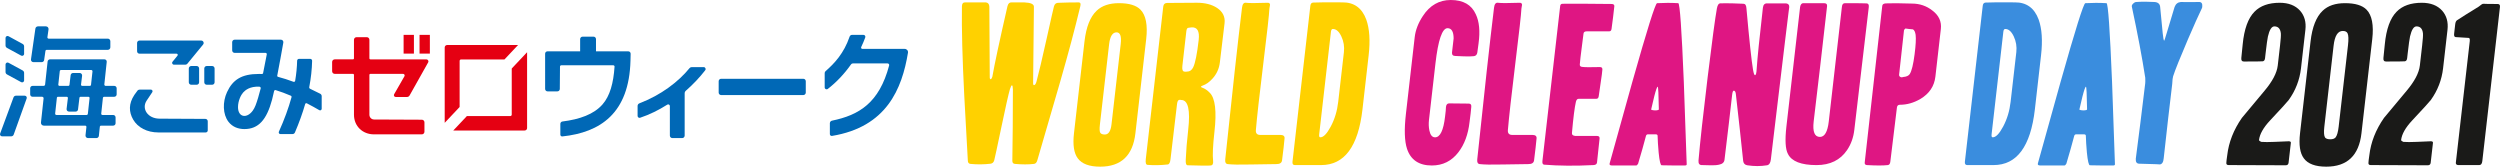
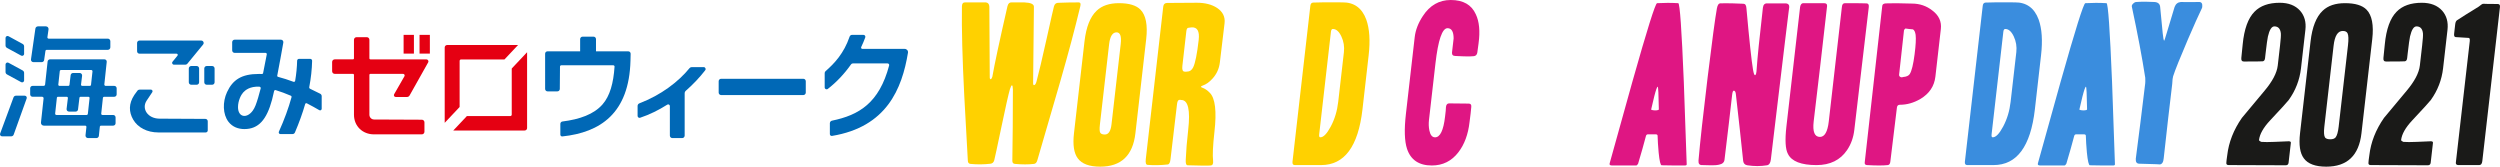
<svg xmlns="http://www.w3.org/2000/svg" version="1.1" id="レイヤー_1" x="0px" y="0px" viewBox="0 0 270 18" style="enable-background:new 0 0 270 18;" xml:space="preserve">
  <style type="text/css">
	.st0{fill:#0068B6;}
	.st1{fill:#E50012;}
	.st2{fill:#FFD100;}
	.st3{fill:#DF1683;}
	.st4{fill:#3A8DDE;}
	.st5{fill:#1A1A18;}
</style>
  <g>
    <g>
      <g>
        <path class="st0" d="M93.135,5.28h4.577c0.217,0,0.385,0.196,0.35,0.412c-0.646,3.906-2.307,8.015-8.207,8.987     c-0.12,0.02-0.23-0.074-0.23-0.197v-1.172c0-0.136,0.096-0.251,0.229-0.279c2.926-0.6,5.099-1.913,6.173-5.961     c0.03-0.112-0.055-0.223-0.171-0.223h-3.742c-0.08,0-0.155,0.04-0.201,0.105c-0.72,1.023-1.578,1.93-2.512,2.652     c-0.137,0.106-0.335,0.011-0.335-0.162V7.896c0-0.081,0.034-0.157,0.095-0.21c0.957-0.841,1.975-1.909,2.597-3.729     c0.039-0.114,0.144-0.192,0.264-0.192l1.23,0c0.143,0,0.245,0.143,0.196,0.278c-0.129,0.352-0.276,0.698-0.438,1.038     C92.966,5.173,93.032,5.28,93.135,5.28" />
        <path class="st0" d="M87.024,10.001c0,0.145-0.118,0.264-0.262,0.264h-8.884c-0.144,0-0.262-0.118-0.262-0.264V8.773     c0-0.145,0.118-0.264,0.262-0.264h8.884c0.144,0,0.262,0.118,0.262,0.264V10.001z" />
        <path class="st0" d="M76.164,7.587c-0.588,0.76-1.296,1.515-2.094,2.214c-0.079,0.07-0.126,0.17-0.126,0.276v4.566     c0,0.15-0.121,0.271-0.27,0.271h-1.059c-0.149,0-0.269-0.121-0.269-0.271v-3.191c0-0.143-0.157-0.228-0.277-0.152     c-0.925,0.588-1.915,1.079-2.938,1.418c-0.134,0.044-0.271-0.058-0.271-0.2v-1.076c0-0.125,0.078-0.237,0.194-0.281     c2.324-0.893,4.193-2.305,5.417-3.802c0.057-0.069,0.141-0.11,0.23-0.11h1.298C76.175,7.249,76.271,7.449,76.164,7.587" />
        <path class="st0" d="M67.855,5.543c0.143,0,0.258,0.119,0.255,0.263l-0.017,0.726c-0.139,5.736-3.29,7.77-7.361,8.203     c-0.115,0.012-0.215-0.079-0.215-0.195v-1.163c0-0.131,0.098-0.24,0.227-0.256c1.872-0.234,3.398-0.779,4.33-1.846     c0.808-0.925,1.178-2.309,1.298-4.077c0.006-0.079-0.057-0.147-0.136-0.147h-5.618c-0.076,0-0.138,0.062-0.139,0.138l-0.02,2.418     c-0.001,0.145-0.118,0.262-0.263,0.262h-1.061c-0.145,0-0.262-0.118-0.262-0.264V5.8c0-0.142,0.114-0.257,0.255-0.257h3.527     V4.224c0-0.147,0.118-0.265,0.264-0.265h1.184c0.146,0,0.264,0.119,0.264,0.265v1.319H67.855z" />
        <path class="st1" d="M56.926,5.64v8.191c0,0.146-0.117,0.263-0.262,0.263h-7.71l1.47-1.559h4.691     c0.085,0,0.153-0.069,0.153-0.154V7.399L56.926,5.64z M49.639,11.555v-4.98c0-0.085,0.069-0.154,0.153-0.154h4.688l1.47-1.559     H48.29c-0.145,0-0.262,0.118-0.262,0.264v8.139L49.639,11.555z" />
        <path class="st1" d="M43.589,3.766h1.114v2.022h-1.114V3.766z M45.311,3.766h1.114v2.022h-1.114V3.766z M39.894,12.393V8.089     c0-0.062,0.05-0.111,0.11-0.111h3.529c0.131,0,0.213,0.142,0.149,0.256l-1.118,1.948c-0.073,0.13,0.02,0.292,0.17,0.292h1.225     c0.113,0,0.217-0.061,0.273-0.16l2.009-3.575c0.082-0.146-0.023-0.327-0.19-0.327h-6.046c-0.061,0-0.11-0.05-0.11-0.111V4.296     c0-0.155-0.125-0.281-0.28-0.281h-1.106c-0.155,0-0.28,0.126-0.28,0.281V6.3c0,0.062-0.05,0.111-0.111,0.111h-1.968     c-0.155,0-0.28,0.126-0.28,0.281v1.004c0,0.155,0.125,0.281,0.28,0.281h1.968c0.061,0,0.111,0.05,0.111,0.111v4.303     c0,1.245,0.946,2.119,2.154,2.119h5.177c0.155,0,0.28-0.126,0.28-0.281v-1.019c0-0.155-0.125-0.281-0.28-0.281l-5.154-0.023     C40.109,12.908,39.894,12.663,39.894,12.393" />
        <path class="st0" d="M34.586,10.125c-0.33-0.171-0.7-0.354-1.096-0.538c-0.067-0.031-0.105-0.105-0.091-0.178     c0.187-0.972,0.289-1.915,0.31-2.843c0.003-0.115-0.091-0.21-0.206-0.21h-1.21c-0.111,0-0.2,0.089-0.203,0.2     c-0.017,0.71-0.087,1.432-0.213,2.174c-0.014,0.084-0.101,0.134-0.18,0.104c-0.554-0.207-1.12-0.391-1.675-0.536     c-0.057-0.015-0.093-0.07-0.081-0.128c0.232-1.196,0.473-2.528,0.658-3.573c0.029-0.163-0.095-0.312-0.259-0.312h-4.999     c-0.148,0-0.266,0.12-0.266,0.269v0.888c0,0.149,0.12,0.269,0.268,0.269h3.338c0.084,0,0.147,0.076,0.131,0.159     c-0.13,0.667-0.266,1.363-0.397,2.023c-0.012,0.061-0.067,0.103-0.129,0.1c-0.093-0.004-0.185-0.006-0.274-0.007     c-0.019,0-0.04-0.002-0.059-0.002v0.003c-1.859-0.003-2.815,0.626-3.434,1.96c-0.498,1.073-0.461,2.406,0.157,3.207     c0.438,0.568,1.072,0.785,1.719,0.785c1.514,0,2.401-0.992,2.987-3.17c0.064-0.239,0.14-0.562,0.221-0.936     c0.016-0.076,0.093-0.124,0.167-0.102c0.535,0.162,1.091,0.373,1.637,0.606c0.062,0.027,0.096,0.096,0.078,0.161     c-0.322,1.175-0.773,2.408-1.367,3.727c-0.053,0.119,0.031,0.255,0.161,0.255h1.312c0.113,0,0.217-0.069,0.261-0.174     c0.456-1.067,0.823-2.086,1.107-3.07c0.022-0.077,0.11-0.114,0.181-0.077c0.511,0.264,0.973,0.522,1.345,0.74     c0.115,0.067,0.257-0.016,0.257-0.149v-1.368C34.741,10.274,34.682,10.175,34.586,10.125 M27.989,9.359     c0.081,0.003,0.197,0.067,0.167,0.186c-0.059,0.231-0.178,0.678-0.277,1.005c-0.212,0.697-0.344,1.073-0.584,1.403     c-0.642,0.882-1.589,0.72-1.59-0.384c-0.001-0.7,0.336-1.34,0.554-1.577C26.493,9.734,26.98,9.321,27.989,9.359" />
        <path class="st0" d="M15.06,4.38h6.674c0.221,0,0.342,0.258,0.201,0.429l-1.704,2.078c-0.05,0.06-0.124,0.096-0.201,0.096h-1.251     c-0.16,0-0.248-0.187-0.148-0.312l0.539-0.663c0.069-0.085,0.008-0.211-0.1-0.211h-4.01c-0.141,0-0.255-0.115-0.255-0.257V4.637     C14.805,4.495,14.919,4.38,15.06,4.38 M20.39,8.887V7.395c0-0.147,0.118-0.266,0.264-0.266h0.586     c0.146,0,0.264,0.119,0.264,0.266v1.492c0,0.147-0.118,0.265-0.264,0.265h-0.586C20.508,9.152,20.39,9.033,20.39,8.887      M22.062,8.887V7.395c0-0.147,0.118-0.266,0.264-0.266h0.586c0.146,0,0.264,0.119,0.264,0.266v1.492     c0,0.147-0.118,0.265-0.264,0.265h-0.586C22.18,9.152,22.062,9.033,22.062,8.887 M17.244,12.815     c-1.289,0-1.968-1.063-1.422-1.923c0.253-0.399,0.462-0.703,0.623-0.935c0.082-0.119-0.003-0.28-0.147-0.28h-1.219     c-0.093,0-0.18,0.043-0.236,0.118c-0.105,0.139-0.225,0.294-0.33,0.451c-0.643,0.965-0.596,1.857-0.134,2.663     c0.501,0.872,1.51,1.395,2.73,1.395h5.11c0.12,0,0.217-0.097,0.217-0.218v-0.989c0-0.142-0.115-0.258-0.257-0.257L17.244,12.815z     " />
        <path class="st0" d="M2.285,6.006L0.753,5.172C0.658,5.12,0.598,5.02,0.598,4.911V4.098c0-0.162,0.175-0.265,0.319-0.187     l1.532,0.835c0.096,0.052,0.155,0.152,0.155,0.261V5.82C2.604,5.982,2.428,6.085,2.285,6.006 M2.604,8.685V7.871     c0-0.108-0.059-0.208-0.155-0.261L0.917,6.776C0.774,6.698,0.598,6.8,0.598,6.963v0.814c0,0.108,0.059,0.208,0.155,0.26     l1.532,0.835C2.428,8.95,2.604,8.847,2.604,8.685 M2.671,10.335h-0.95c-0.116,0-0.22,0.072-0.26,0.18l-1.447,3.912     c-0.053,0.144,0.054,0.296,0.209,0.296h0.993c0.117,0,0.222-0.073,0.261-0.182l1.404-3.911     C2.932,10.486,2.825,10.335,2.671,10.335 M11.644,4.173h-6.39c-0.082,0-0.146-0.073-0.134-0.156l0.122-0.849     c0.024-0.169-0.109-0.321-0.282-0.321h-0.86c-0.14,0-0.258,0.103-0.278,0.242L3.346,6.414C3.323,6.572,3.447,6.713,3.609,6.713     h0.895c0.132,0,0.245-0.098,0.263-0.23L4.908,5.5c0.01-0.067,0.067-0.117,0.134-0.117h6.602c0.151,0,0.273-0.123,0.273-0.275     V4.447C11.916,4.296,11.794,4.173,11.644,4.173 M12.599,9.531v0.664c0,0.142-0.116,0.256-0.259,0.256h-1.082     c-0.075,0-0.137,0.056-0.145,0.129l-0.18,1.692c-0.008,0.078,0.053,0.145,0.132,0.145h1.156c0.145,0,0.262,0.116,0.262,0.26     v0.633c0,0.143-0.117,0.259-0.262,0.259h-1.306c-0.068,0-0.125,0.051-0.132,0.118l-0.105,0.99     c-0.014,0.134-0.129,0.236-0.265,0.236H9.505c-0.162,0-0.287-0.139-0.27-0.298l0.098-0.9c0.008-0.078-0.053-0.146-0.133-0.146     h-4.47c-0.182,0-0.324-0.157-0.305-0.336l0.283-2.607c0.01-0.094-0.064-0.176-0.16-0.176h-1.03c-0.143,0-0.259-0.115-0.259-0.256     V9.531c0-0.142,0.116-0.256,0.259-0.256h1.193c0.082,0,0.151-0.061,0.16-0.142l0.271-2.49c0.015-0.134,0.129-0.235,0.265-0.235     h5.873c0.148,0,0.263,0.127,0.247,0.272l-0.259,2.436c-0.009,0.086,0.059,0.16,0.145,0.16h0.926     C12.483,9.275,12.599,9.39,12.599,9.531 M9.674,10.591c0.008-0.074-0.051-0.139-0.126-0.139H8.705     c-0.064,0-0.118,0.047-0.126,0.11l-0.152,1.263c-0.016,0.13-0.127,0.227-0.259,0.227H7.45c-0.157,0-0.278-0.135-0.259-0.289     l0.141-1.172c0.009-0.075-0.05-0.14-0.126-0.14H6.268c-0.065,0-0.119,0.048-0.126,0.112l-0.185,1.701     c-0.009,0.082,0.056,0.154,0.14,0.154h3.252c0.072,0,0.132-0.053,0.14-0.124L9.674,10.591z M9.83,9.163l0.158-1.449     c0.009-0.082-0.056-0.154-0.14-0.154H6.595c-0.072,0-0.132,0.053-0.14,0.124L6.297,9.136C6.289,9.21,6.348,9.275,6.423,9.275     h0.954c0.064,0,0.119-0.047,0.126-0.111L7.63,8.115c0.016-0.133,0.13-0.233,0.265-0.233h0.707c0.16,0,0.284,0.138,0.265,0.295     L8.751,9.135c-0.009,0.075,0.05,0.14,0.126,0.14h0.826C9.768,9.275,9.823,9.227,9.83,9.163" />
      </g>
    </g>
    <g>
      <path class="st2" d="M116.666,0.707c-0.569,2.371-1.287,5.065-2.155,8.079c-1.562,5.372-2.39,8.215-2.481,8.529    c-0.07,0.243-0.191,0.371-0.362,0.386c-0.588,0.071-1.273,0.071-2.055,0c-0.184-0.015-0.276-0.122-0.281-0.321    c0.039-2.315,0.059-4.894,0.06-7.736c-0.01-0.285-0.043-0.429-0.1-0.429s-0.129,0.137-0.217,0.408    c-0.162,0.556-0.463,1.886-0.901,3.986c-0.469,2.243-0.735,3.475-0.795,3.697c-0.061,0.222-0.191,0.346-0.393,0.375    c-0.716,0.085-1.438,0.093-2.164,0.022c-0.197-0.015-0.295-0.136-0.297-0.364c-0.128-2.343-0.256-4.679-0.385-7.007    c-0.204-4.014-0.288-7.228-0.252-9.643c0.004-0.286,0.112-0.429,0.324-0.429h2.268c0.237,0.029,0.36,0.186,0.37,0.472    c0.009,0.286,0.023,2.814,0.042,7.586c-0.004,0.157,0.029,0.236,0.101,0.236c0.057,0,0.115-0.085,0.178-0.258    c0.244-1.389,0.789-3.932,1.636-7.627c0.075-0.287,0.219-0.422,0.429-0.409c0.466,0,0.932,0,1.399,0    c0.689,0.029,1.031,0.187,1.027,0.473c-0.021,1.905-0.049,4.619-0.085,8.141c-0.011,0.215,0.02,0.322,0.09,0.322    c0.113,0,0.206-0.136,0.28-0.407c0.245-0.914,0.61-2.454,1.091-4.618c0.48-2.164,0.743-3.325,0.79-3.482    c0.074-0.271,0.244-0.4,0.511-0.386c0.624-0.028,1.354-0.043,2.187-0.043C116.695,0.272,116.742,0.421,116.666,0.707z" />
      <path class="st2" d="M122.623,14.4c-0.275,2.4-1.543,3.6-3.803,3.6c-1.173,0-1.98-0.3-2.42-0.9    c-0.416-0.557-0.554-1.457-0.411-2.7l1.136-9.922c0.179-1.557,0.616-2.664,1.314-3.322c0.57-0.543,1.372-0.814,2.403-0.814    c1.102,0,1.881,0.236,2.335,0.707c0.581,0.6,0.785,1.658,0.612,3.172L122.623,14.4z M120.042,13.436l0.995-8.679    c0.096-0.843-0.054-1.264-0.449-1.264c-0.438,0-0.705,0.429-0.804,1.286l-0.995,8.678c-0.054,0.472-0.039,0.769,0.046,0.889    c0.085,0.122,0.248,0.182,0.488,0.182C119.718,14.529,119.958,14.165,120.042,13.436z" />
      <path class="st2" d="M131.014,17.38c0.035,0.313-0.055,0.477-0.268,0.492c-0.273,0.028-1.098,0.022-2.478-0.022    c-0.156,0-0.226-0.193-0.209-0.579c0.04-0.971,0.128-2.049,0.265-3.236c0.246-2.157-0.004-3.236-0.753-3.236    c-0.096-0.028-0.181-0.028-0.254,0c-0.105,0.043-0.172,0.2-0.202,0.471c-0.257,2.243-0.49,4.214-0.699,5.914    c-0.042,0.372-0.143,0.565-0.3,0.579c-0.773,0.086-1.502,0.1-2.187,0.043c-0.168-0.014-0.23-0.221-0.184-0.621l1.887-16.48    c0.029-0.257,0.173-0.386,0.429-0.386c0.783,0,1.848-0.007,3.201-0.021c0.882,0,1.607,0.185,2.177,0.556    c0.62,0.414,0.892,0.963,0.814,1.648l-0.505,4.216c-0.08,0.699-0.354,1.299-0.821,1.798c-0.323,0.357-0.669,0.599-1.037,0.727    c-0.118,0.043-0.18,0.086-0.185,0.129c-0.003,0.029,0.049,0.064,0.158,0.107c0.257,0.086,0.521,0.264,0.785,0.535    c0.597,0.585,0.767,2.005,0.508,4.259C130.992,15.717,130.944,16.752,131.014,17.38z M129.459,4.307    c0.108-0.943-0.151-1.393-0.778-1.35C128.536,2.986,128.43,3,128.359,3c-0.128,0-0.206,0.121-0.233,0.362l-0.43,3.755    c-0.046,0.398,0.029,0.605,0.226,0.619c0.069,0.014,0.154,0.014,0.254,0c0.311,0,0.541-0.157,0.691-0.471    C129.088,6.808,129.286,5.821,129.459,4.307z" />
-       <path class="st2" d="M138.46,17.333c-0.043,0.259-0.242,0.388-0.596,0.388c0.085,0-0.849,0.014-2.803,0.043    c-1.19,0.029-2.014,0.014-2.475-0.043c-0.208-0.029-0.295-0.199-0.259-0.514c0.761-7.257,1.364-12.714,1.811-16.372    c0.046-0.399,0.193-0.579,0.444-0.535c0.291,0.043,1.054,0.043,2.289,0c0.186-0.014,0.282,0.057,0.293,0.214    c-0.028,0.128-0.051,0.264-0.067,0.406c-0.029,0.628-0.244,2.561-0.643,5.798c-0.433,3.524-0.705,5.97-0.82,7.339    c-0.024,0.329,0.119,0.5,0.429,0.514h2.205c0.339,0,0.493,0.13,0.463,0.388C138.689,15.463,138.598,16.255,138.46,17.333z" />
      <path class="st2" d="M147.148,11.807c-0.46,4.015-1.948,6.021-4.463,6.021h-2.84c-0.198,0-0.283-0.121-0.255-0.364l1.928-16.843    c0.025-0.214,0.122-0.328,0.293-0.343c0.468-0.028,1.526-0.035,3.172-0.022c1.255-0.014,2.114,0.608,2.576,1.864    c0.352,0.986,0.437,2.271,0.255,3.857L147.148,11.807z M144.528,10.993l0.614-5.357c0.069-0.6-0.023-1.168-0.275-1.703    c-0.253-0.536-0.561-0.804-0.923-0.804c-0.112,0-0.179,0.1-0.202,0.3c-0.006,0.057-0.171,1.493-0.493,4.307    c-0.32,2.8-0.579,5.057-0.776,6.771c-0.024,0.215,0.014,0.322,0.112,0.322c0.337,0.015,0.717-0.375,1.14-1.167    C144.147,12.868,144.415,11.979,144.528,10.993z" />
      <path class="st3" d="M158.709,13.2c-0.15,1.314-0.549,2.393-1.197,3.236c-0.732,0.957-1.69,1.436-2.877,1.436    c-1.385,0-2.277-0.6-2.677-1.8c-0.273-0.829-0.312-2.093-0.117-3.793l0.948-8.272c0.087-0.757,0.378-1.514,0.875-2.271    C154.418,0.579,155.424,0,156.682,0c1.342,0,2.244,0.514,2.706,1.543c0.376,0.785,0.475,1.835,0.296,3.15    c-0.049,0.429-0.094,0.757-0.134,0.986c-0.04,0.229-0.16,0.357-0.362,0.386c-0.201,0.028-0.555,0.035-1.062,0.022    c-0.703-0.029-1.02-0.043-0.949-0.043c-0.254,0-0.375-0.121-0.361-0.364c0.06-0.514,0.117-1.021,0.175-1.521    c0-0.743-0.22-1.114-0.657-1.114c-0.578,0-1.015,1.271-1.306,3.814l-0.697,6.086c-0.046,0.4-0.033,0.779,0.039,1.136    c0.099,0.5,0.304,0.75,0.615,0.75c0.551,0,0.911-0.75,1.083-2.25c0.02-0.172,0.043-0.371,0.069-0.6    c0.013-0.243,0.022-0.386,0.027-0.429c0.029-0.257,0.143-0.386,0.341-0.386c0.89,0,1.596,0.007,2.118,0.022    c0.212,0,0.303,0.121,0.275,0.364C158.87,11.922,158.808,12.472,158.709,13.2z" />
-       <path class="st3" d="M165.677,17.333c-0.043,0.259-0.242,0.388-0.596,0.388c0.085,0-0.849,0.014-2.803,0.043    c-1.19,0.029-2.014,0.014-2.475-0.043c-0.208-0.029-0.295-0.199-0.259-0.514c0.761-7.257,1.365-12.714,1.811-16.372    c0.046-0.399,0.193-0.579,0.444-0.535c0.291,0.043,1.054,0.043,2.289,0c0.186-0.014,0.282,0.057,0.293,0.214    c-0.028,0.128-0.051,0.264-0.067,0.406c-0.029,0.628-0.244,2.561-0.644,5.798c-0.432,3.524-0.703,5.97-0.819,7.339    c-0.024,0.329,0.119,0.5,0.429,0.514h2.205c0.339,0,0.492,0.13,0.463,0.388C165.905,15.463,165.814,16.255,165.677,17.333z" />
-       <path class="st3" d="M172.477,17.55c-0.02,0.171-0.145,0.265-0.372,0.278c-1.969,0.1-3.747,0.086-5.334-0.043    c-0.155-0.014-0.218-0.15-0.188-0.407L168.5,0.643c0.018-0.157,0.105-0.236,0.261-0.236c1.088-0.014,2.847-0.007,5.275,0.022    c0.227,0,0.33,0.085,0.311,0.257c-0.026,0.229-0.07,0.614-0.133,1.157c-0.092,0.672-0.147,1.097-0.167,1.275    c-0.021,0.178-0.108,0.268-0.263,0.268c-0.562,0-1.369,0-2.421,0c-0.21,0-0.324,0.079-0.342,0.236    c-0.009,0.072-0.073,0.579-0.195,1.521c-0.106,0.801-0.175,1.4-0.206,1.8c-0.018,0.157,0.056,0.25,0.221,0.278    c0.289,0.043,0.94,0.051,1.952,0.022c0.182,0,0.271,0.086,0.265,0.257c-0.016,0.257-0.077,0.736-0.186,1.436    c-0.122,0.814-0.191,1.293-0.207,1.436c-0.022,0.2-0.112,0.3-0.268,0.3h-1.908c-0.141,0-0.237,0.106-0.29,0.318    c-0.14,0.593-0.282,1.717-0.429,3.371c-0.021,0.184,0.094,0.29,0.345,0.318c0.551,0,1.329,0,2.332,0    c0.226,0,0.328,0.093,0.307,0.278C172.621,16.115,172.528,16.979,172.477,17.55z" />
      <path class="st3" d="M182.164,17.743c0.004,0.085-0.064,0.129-0.205,0.129c-0.198,0-0.566,0-1.103,0    c-0.536-0.015-1.001-0.022-1.397-0.022c-0.127,0-0.235-0.464-0.327-1.393c-0.062-0.7-0.099-1.3-0.111-1.8    c-0.004-0.1-0.076-0.15-0.217-0.15h-0.826c-0.099,0-0.169,0.052-0.208,0.152c-0.227,0.868-0.511,1.874-0.854,3.018    c-0.072,0.13-0.143,0.195-0.213,0.195h-2.607c-0.227,0-0.309-0.086-0.246-0.258c0.815-2.921,1.631-5.85,2.447-8.785    c1.593-5.643,2.482-8.471,2.668-8.485c0.768-0.043,1.531-0.043,2.289,0c0.168,0.015,0.367,2.843,0.597,8.486    C181.961,11.8,182.065,14.772,182.164,17.743z M179.155,11.807c-0.025-1.629-0.066-2.443-0.123-2.443    c-0.07,0-0.195,0.35-0.374,1.05c-0.108,0.457-0.219,0.921-0.329,1.393c-0.019,0.043,0.045,0.075,0.19,0.096    c0.147,0.022,0.284,0.026,0.412,0.011C179.074,11.9,179.148,11.865,179.155,11.807z" />
      <path class="st3" d="M193.235,0.836c0.07-0.744-0.59,4.721-1.984,16.392c-0.042,0.372-0.18,0.579-0.41,0.622    c-0.691,0.114-1.405,0.114-2.14,0c-0.25-0.043-0.395-0.193-0.436-0.45c-0.222-2.143-0.487-4.571-0.798-7.286    c-0.032-0.214-0.105-0.321-0.217-0.321c-0.085,0-0.145,0.149-0.179,0.447c-0.034,0.299-0.15,1.307-0.347,3.027    c-0.209,1.705-0.368,3.034-0.478,3.986c-0.032,0.285-0.23,0.462-0.591,0.533c-0.247,0.057-0.567,0.078-0.961,0.064    c-0.507-0.015-0.796-0.022-0.867-0.022c-0.284,0.014-0.414-0.15-0.389-0.491c0.172-1.995,0.502-5.002,0.991-9.021    c0.474-3.891,0.807-6.364,0.998-7.419c0.067-0.341,0.18-0.52,0.337-0.534c0.34-0.014,0.799-0.014,1.377,0    c0.703,0.028,1.083,0.043,1.14,0.043c0.198,0,0.308,0.15,0.33,0.45c0.31,3.457,0.549,5.686,0.717,6.686    c0.069,0.386,0.139,0.579,0.21,0.579c0.099,0,0.159-0.222,0.182-0.666c0.076-1.16,0.301-3.367,0.673-6.618    c0.038-0.329,0.197-0.487,0.479-0.472c0.481,0,1.137,0,1.971,0C193.14,0.378,193.27,0.536,193.235,0.836z" />
      <path class="st3" d="M201.828,0.771l-1.561,13.248c-0.095,0.828-0.355,1.555-0.78,2.183c-0.732,1.085-1.832,1.627-3.301,1.627    c-1.654,0-2.682-0.399-3.085-1.198c-0.28-0.513-0.336-1.505-0.168-2.974l1.476-12.885c0.014-0.12,0.05-0.222,0.109-0.304    c0.058-0.083,0.13-0.124,0.215-0.124h2.267c0.24,0,0.349,0.107,0.323,0.322c-0.056,0.486-0.31,2.707-0.763,6.664    c-0.467,3.958-0.695,5.886-0.683,5.786c-0.128,1.114,0.098,1.671,0.677,1.671c0.509,0,0.826-0.557,0.954-1.671l1.414-12.344    c0.019-0.285,0.127-0.428,0.324-0.428c1.399,0,2.186,0.008,2.361,0.023C201.784,0.381,201.857,0.516,201.828,0.771z" />
      <path class="st3" d="M209.023,8.272c-0.119,1.043-0.664,1.85-1.634,2.422c-0.711,0.414-1.448,0.621-2.211,0.621    c-0.184,0-0.287,0.1-0.311,0.3c-0.148,1.301-0.387,3.25-0.712,5.85c-0.026,0.228-0.118,0.351-0.275,0.364    c-0.502,0.057-1.25,0.057-2.247,0c-0.183-0.014-0.264-0.107-0.244-0.278l1.896-16.929c0.019-0.157,0.148-0.243,0.391-0.257    c0.582-0.028,1.521-0.022,2.817,0.021c0.833,0,1.568,0.25,2.203,0.75c0.702,0.529,1.008,1.193,0.916,1.993L209.023,8.272z     M206.778,5.85c0.124-0.957,0.161-1.65,0.111-2.079c-0.047-0.329-0.145-0.528-0.292-0.6c-0.153-0.014-0.3-0.029-0.441-0.043    c-0.057,0-0.16-0.014-0.312-0.043c-0.056-0.014-0.108,0.014-0.159,0.086c-0.05,0.071-0.073,0.15-0.068,0.236    c-0.123,1.071-0.294,2.621-0.512,4.65c-0.016,0.129,0.045,0.222,0.18,0.278c0.067,0.029,0.159,0.022,0.277-0.021    c0.343-0.028,0.574-0.136,0.695-0.321C206.464,7.664,206.637,6.951,206.778,5.85z" />
      <path class="st4" d="M219.767,11.807c-0.46,4.015-1.948,6.021-4.463,6.021h-2.84c-0.198,0-0.283-0.121-0.256-0.364l1.929-16.843    c0.025-0.214,0.122-0.328,0.293-0.343c0.468-0.028,1.526-0.035,3.172-0.022c1.255-0.014,2.114,0.608,2.576,1.864    c0.352,0.986,0.437,2.271,0.255,3.857L219.767,11.807z M217.147,10.993l0.615-5.357c0.068-0.6-0.024-1.168-0.276-1.703    c-0.253-0.536-0.561-0.804-0.923-0.804c-0.112,0-0.179,0.1-0.202,0.3c-0.006,0.057-0.171,1.493-0.493,4.307    c-0.32,2.8-0.579,5.057-0.776,6.771c-0.024,0.215,0.014,0.322,0.112,0.322c0.337,0.015,0.718-0.375,1.14-1.167    C216.767,12.868,217.035,11.979,217.147,10.993z" />
      <path class="st4" d="M228.414,17.743c0.004,0.085-0.064,0.129-0.205,0.129c-0.198,0-0.566,0-1.103,0    c-0.536-0.015-1.001-0.022-1.397-0.022c-0.127,0-0.235-0.464-0.327-1.393c-0.062-0.7-0.099-1.3-0.111-1.8    c-0.004-0.1-0.076-0.15-0.217-0.15h-0.826c-0.099,0-0.169,0.052-0.208,0.152c-0.227,0.868-0.511,1.874-0.854,3.018    c-0.072,0.13-0.143,0.195-0.213,0.195h-2.607c-0.227,0-0.309-0.086-0.246-0.258c0.815-2.921,1.631-5.85,2.447-8.785    c1.593-5.643,2.482-8.471,2.668-8.485c0.768-0.043,1.531-0.043,2.289,0c0.168,0.015,0.367,2.843,0.597,8.486    C228.212,11.8,228.316,14.772,228.414,17.743z M225.405,11.807c-0.025-1.629-0.066-2.443-0.123-2.443    c-0.07,0-0.195,0.35-0.374,1.05c-0.108,0.457-0.219,0.921-0.329,1.393c-0.019,0.043,0.045,0.075,0.19,0.096    c0.147,0.022,0.284,0.026,0.412,0.011C225.324,11.9,225.398,11.865,225.405,11.807z" />
      <path class="st4" d="M237.778,0.944c-0.315,0.644-0.808,1.747-1.482,3.308c-0.848,1.977-1.382,3.309-1.602,3.996    c-0.043,0.129-0.074,0.401-0.094,0.816c-0.271,2.234-0.577,4.912-0.92,8.034c-0.035,0.43-0.188,0.652-0.458,0.666    c0.2-0.014-0.525-0.043-2.174-0.085c-0.282,0-0.41-0.178-0.383-0.535c0.32-2.429,0.659-5.143,1.018-8.143    c0.013-0.114,0.015-0.314,0.005-0.6c-0.333-2.157-0.816-4.721-1.451-7.693c-0.017-0.1,0.027-0.204,0.131-0.311    c0.104-0.107,0.213-0.168,0.328-0.182c0.655-0.043,1.319-0.043,1.993,0c0.392,0.028,0.596,0.222,0.612,0.578    c0.067,0.643,0.158,1.579,0.272,2.807c0.053,0.529,0.107,0.793,0.164,0.793c0.014,0,0.102-0.267,0.261-0.801    c0.188-0.649,0.473-1.594,0.856-2.836c0.123-0.332,0.348-0.512,0.676-0.541c0.464,0.014,1.115,0.014,1.95,0    c0.284-0.014,0.405,0.164,0.362,0.536C237.834,0.823,237.812,0.888,237.778,0.944z" />
      <path class="st5" d="M248.508,7.371c-0.145,1.257-0.586,2.4-1.325,3.429c-0.15,0.2-0.822,0.936-2.013,2.207    c-0.724,0.772-1.123,1.478-1.198,2.122c0.009,0.057,0.086,0.121,0.233,0.193c0.349,0.029,0.836,0.029,1.462,0    c0.825-0.042,1.328-0.064,1.511-0.064c0.17,0,0.249,0.057,0.235,0.171l-0.245,2.143c-0.021,0.185-0.124,0.278-0.308,0.278    l-6.165-0.022c-0.17,0-0.254-0.072-0.251-0.214c0.003-0.157,0.035-0.436,0.096-0.835c0.162-1.414,0.691-2.765,1.588-4.05    c0.05-0.071,0.861-1.043,2.432-2.914c0.867-1.028,1.346-1.942,1.438-2.743l0.245-2.143c0.079-0.686,0.108-1.129,0.089-1.329    c-0.056-0.5-0.289-0.75-0.699-0.75c-0.297,0-0.53,0.364-0.698,1.093c-0.06,0.272-0.14,0.857-0.243,1.757l-0.066,0.579    c-0.024,0.214-0.111,0.329-0.262,0.343c-0.15,0.014-0.826,0.022-2.027,0.022c-0.212,0-0.303-0.132-0.273-0.397    c0.03-0.264,0.079-0.753,0.148-1.468c0.159-1.643,0.584-2.814,1.274-3.514c0.626-0.643,1.535-0.965,2.726-0.965    c0.951,0,1.683,0.286,2.199,0.857c0.476,0.543,0.666,1.229,0.572,2.057L248.508,7.371z" />
      <path class="st5" d="M255.037,14.4c-0.275,2.4-1.543,3.6-3.803,3.6c-1.173,0-1.98-0.3-2.42-0.9    c-0.417-0.557-0.554-1.457-0.411-2.7l1.136-9.922c0.179-1.557,0.616-2.664,1.314-3.322c0.57-0.543,1.372-0.814,2.403-0.814    c1.102,0,1.88,0.236,2.335,0.707c0.581,0.6,0.785,1.658,0.612,3.172L255.037,14.4z M252.577,13.672l1.004-8.765    c0.075-0.657,0.061-1.093-0.042-1.307c-0.079-0.171-0.253-0.257-0.522-0.257c-0.537,0-0.866,0.528-0.987,1.585l-1.003,8.764    c-0.067,0.586-0.041,0.972,0.079,1.158c0.098,0.129,0.288,0.193,0.571,0.193c0.269,0,0.461-0.071,0.576-0.214    C252.403,14.629,252.512,14.243,252.577,13.672z" />
      <path class="st5" d="M263.854,7.371c-0.145,1.257-0.586,2.4-1.325,3.429c-0.15,0.2-0.822,0.936-2.012,2.207    c-0.724,0.772-1.124,1.478-1.198,2.122c0.009,0.057,0.086,0.121,0.233,0.193c0.349,0.029,0.836,0.029,1.462,0    c0.825-0.042,1.328-0.064,1.511-0.064c0.17,0,0.249,0.057,0.235,0.171l-0.245,2.143c-0.021,0.185-0.124,0.278-0.308,0.278    l-6.165-0.022c-0.17,0-0.254-0.072-0.251-0.214c0.003-0.157,0.035-0.436,0.096-0.835c0.162-1.414,0.691-2.765,1.588-4.05    c0.05-0.071,0.861-1.043,2.432-2.914c0.867-1.028,1.346-1.942,1.438-2.743l0.245-2.143c0.079-0.686,0.108-1.129,0.089-1.329    c-0.056-0.5-0.289-0.75-0.699-0.75c-0.297,0-0.529,0.364-0.698,1.093c-0.06,0.272-0.14,0.857-0.243,1.757l-0.066,0.579    c-0.024,0.214-0.111,0.329-0.262,0.343c-0.15,0.014-0.826,0.022-2.027,0.022c-0.212,0-0.303-0.132-0.273-0.397    c0.03-0.264,0.079-0.753,0.148-1.468c0.159-1.643,0.584-2.814,1.274-3.514c0.626-0.643,1.535-0.965,2.726-0.965    c0.951,0,1.683,0.286,2.199,0.857c0.476,0.543,0.666,1.229,0.572,2.057L263.854,7.371z" />
      <path class="st5" d="M269.996,0.75l-1.907,16.65c-0.032,0.285-0.143,0.428-0.328,0.428h-2.281    c-0.186-0.014-0.268-0.107-0.248-0.278l1.501-13.093c0.027-0.243-0.016-0.365-0.129-0.365c-0.365-0.014-0.829-0.043-1.389-0.085    c-0.14-0.014-0.196-0.136-0.17-0.364l0.118-1.028c0.024-0.215,0.091-0.357,0.197-0.429c0.474-0.314,1.258-0.807,2.352-1.478    c0.016-0.014,0.108-0.086,0.278-0.214c0.094-0.072,0.174-0.1,0.244-0.086c0.11,0.014,0.612,0.022,1.502,0.022    C269.934,0.429,270.02,0.535,269.996,0.75z" />
    </g>
  </g>
</svg>